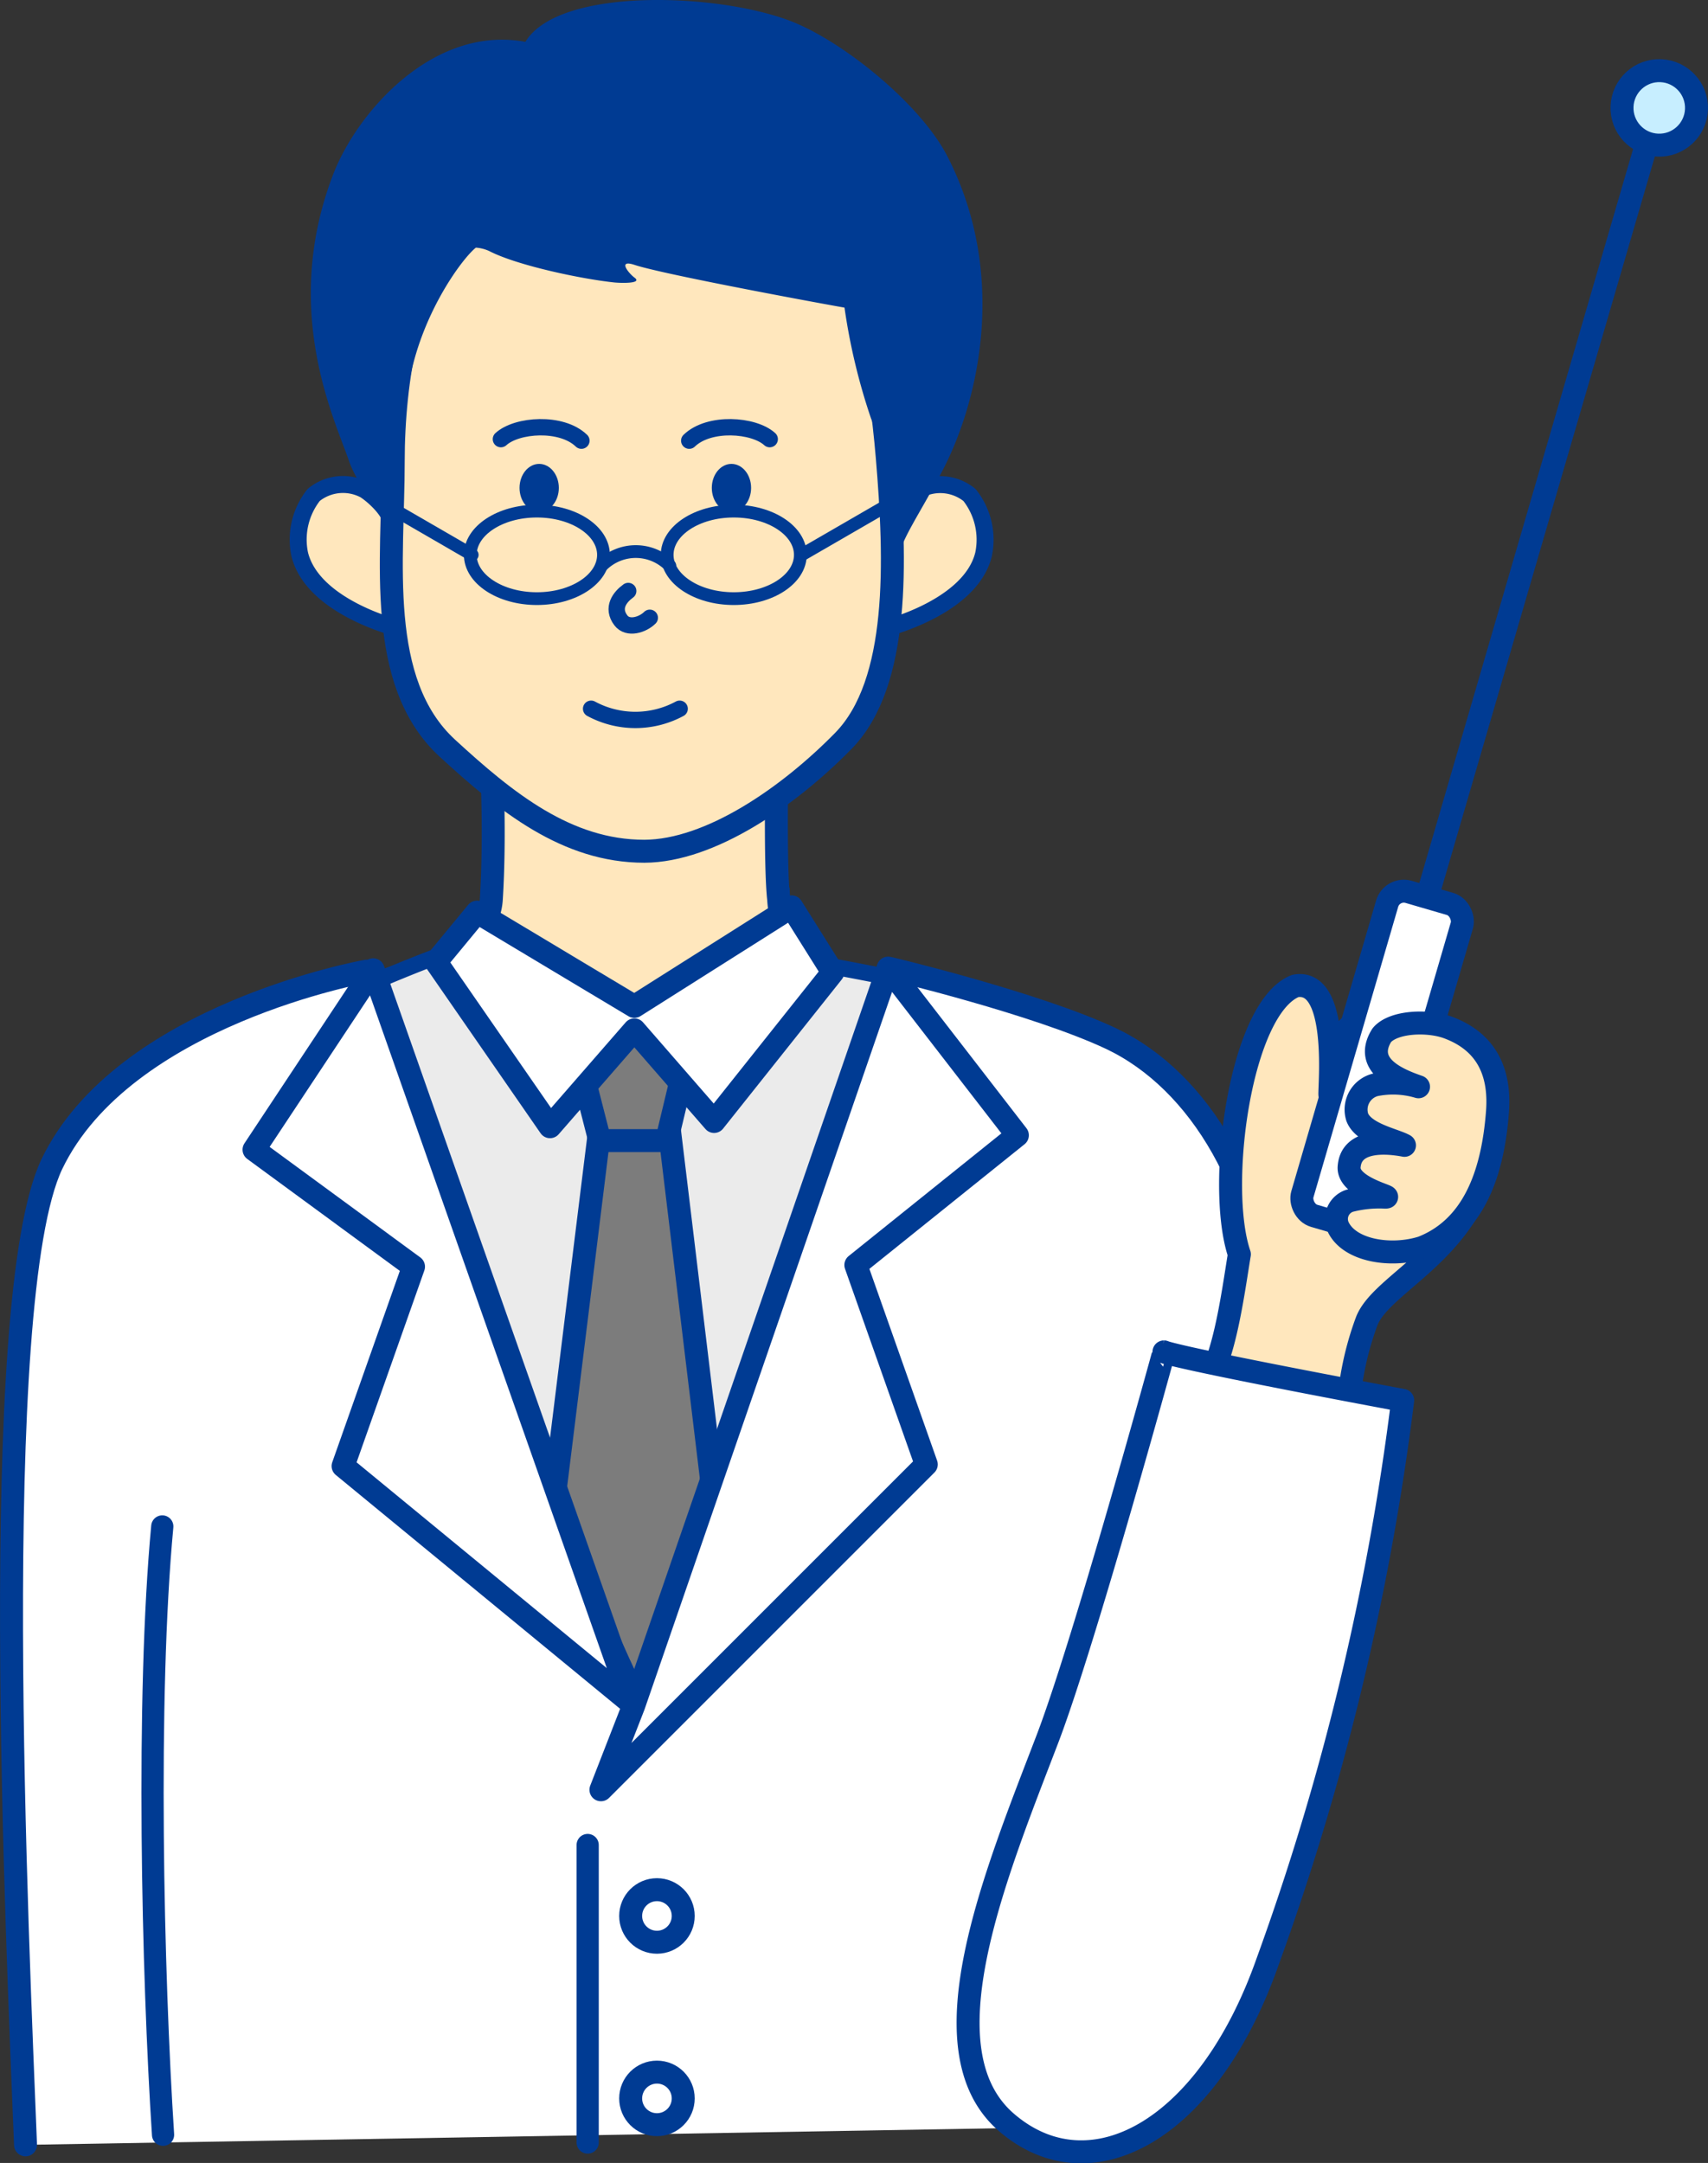
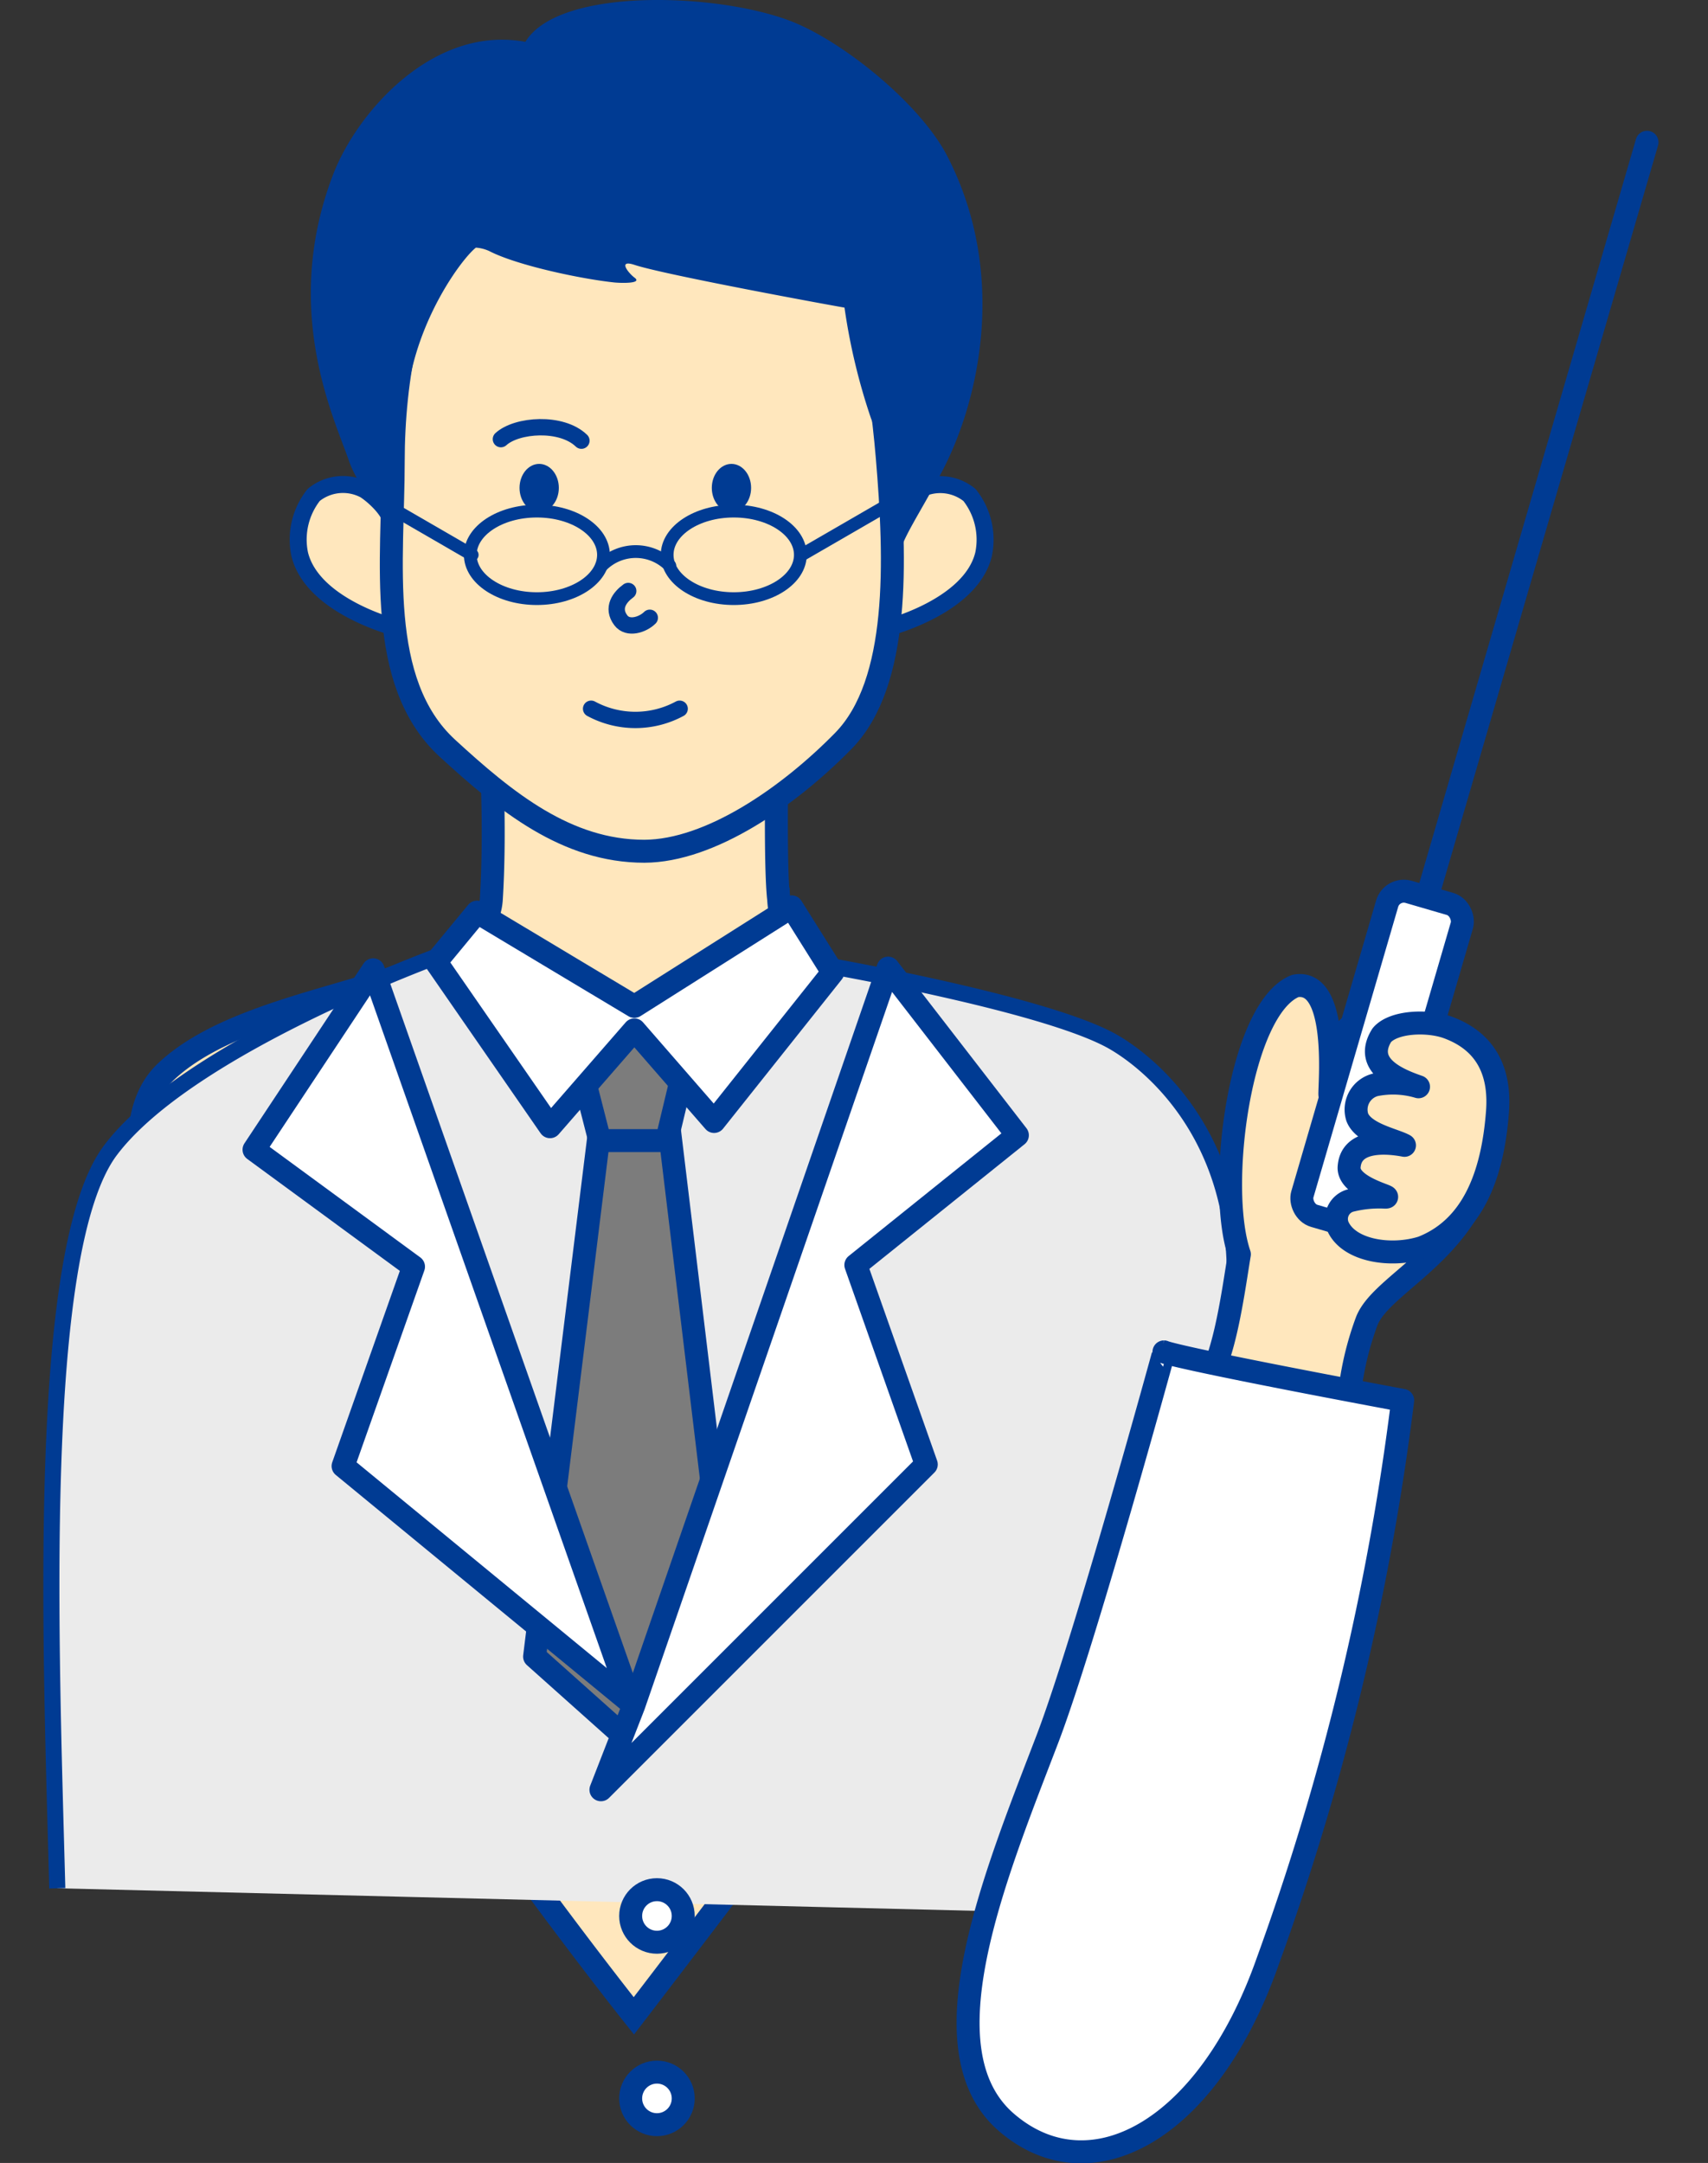
<svg xmlns="http://www.w3.org/2000/svg" viewBox="0 0 133.87 169.53">
  <rect x="0" y="0" width="133.87" height="169.53" fill="#333333" stroke="none" />
  <defs>
    <style>.cls-1,.cls-10,.cls-2{fill:#ffe7bd;}.cls-1,.cls-10,.cls-11,.cls-12,.cls-2,.cls-4,.cls-5,.cls-6,.cls-7,.cls-8,.cls-9{stroke:#003b93;}.cls-1,.cls-12,.cls-4,.cls-5{stroke-miterlimit:10;}.cls-1,.cls-10,.cls-7{stroke-width:1.8px;}.cls-10,.cls-11,.cls-2,.cls-4,.cls-6,.cls-7,.cls-8,.cls-9{stroke-linecap:round;}.cls-10,.cls-11,.cls-2,.cls-6,.cls-7,.cls-8,.cls-9{stroke-linejoin:round;}.cls-2{stroke-width:1.33px;}.cls-3{fill:#003b93;}.cls-11,.cls-4,.cls-9{fill:none;}.cls-4{stroke-width:1.28px;}.cls-5{fill:#ebebeb;stroke-width:1.26px;}.cls-6{fill:#7c7c7c;}.cls-11,.cls-12,.cls-6{stroke-width:1.8px;}.cls-7,.cls-8{fill:#fff;}.cls-8{stroke-width:1.74px;}.cls-12{fill:#c7eeff;}</style>
  </defs>
  <title>ill_doctor01</title>
  <g id="レイヤー_2" data-name="レイヤー 2">
    <g id="レイヤー_1-2" data-name="レイヤー 1">
      <path class="cls-1" d="M38.54,60.15H60.89s-.15,7.74.14,10.32a7.13,7.13,0,0,0,4.67,6.34A129.72,129.72,0,0,0,82.75,81c9,1.5,12.66,10.39,12.81,13.25C95.77,98,49.68,158,49.68,158S.28,96.08,13,84c7.25-6.85,25.09-6.2,25.51-13.55C38.82,65.48,38.54,60.15,38.54,60.15Z" />
      <path class="cls-2" d="M30.64,41.11c.16-.88-1.3-2.23-2.05-2.71a3.63,3.63,0,0,0-4,.39,5.63,5.63,0,0,0-1.1,4.65c1,4.11,7.58,5.87,8.56,6" />
      <path class="cls-2" d="M69.81,41.14c-.16-.88,1.42-2.26,2.18-2.73a3.63,3.63,0,0,1,4,.39,5.63,5.63,0,0,1,1.1,4.65c-1,4.11-7.58,5.87-8.56,6" />
      <path class="cls-1" d="M69.54,35.81c.69,8.14,1,17.71-3.43,22.25-4.28,4.37-10.43,8.64-15.61,8.66-6.09,0-10.85-3.86-15.45-8.09-5.61-5.17-4.23-14.74-4.23-22.44,0-13.37,5.37-27.37,20.1-27.37C64.51,8.81,68.41,22.48,69.54,35.81Z" />
      <path class="cls-3" d="M41.18,3.28C34,1.95,28,8.74,26.1,13.7c-4.08,10.67.16,19.2,1.25,22.42.58,1.7,2.49,4.35,3.27,4.65s1-2.31,1-2.46a45.73,45.73,0,0,1,.32-7.44c.72-5.84,4.28-10.62,5.36-11.46a3,3,0,0,1,1.05.27c2.19,1.13,7.23,2.19,9.81,2.46.51.05,2.23.1,1.57-.38-.48-.36-1.34-1.44,0-1,2.38.79,15.77,3.24,16.46,3.35a48.07,48.07,0,0,0,2.08,8.69c1.68,4.18,1.47,7.48,1.63,10.5a.3.3,0,0,0,.58.07c.41-1.38,1.5-3,3-5.76,3.12-5.49,5.66-15.75.83-25.25-2-4-7.75-8.73-11.83-10.5C56.93-.55,43.85-1.14,41.18,3.28Z" />
      <ellipse class="cls-3" cx="42.26" cy="38.24" rx="1.54" ry="1.88" />
      <path class="cls-4" d="M39.26,34.42c1.25-1.14,4.75-1.39,6.31.12" />
      <ellipse class="cls-3" cx="57.33" cy="38.24" rx="1.54" ry="1.88" />
-       <path class="cls-4" d="M60.33,34.42c-1.25-1.14-4.75-1.39-6.31.12" />
      <path class="cls-4" d="M49.24,46.32c-.65.47-1.32,1.32-.58,2.3.55.73,1.72.35,2.27-.2" />
      <path class="cls-4" d="M46.33,55.55a7.3,7.3,0,0,0,6.94,0" />
      <path class="cls-5" d="M4.49,148C4,129.42,2.72,98,8.67,90.14c6.17-8.17,26-15.33,26-15.33A16.66,16.66,0,0,0,49.39,83.2c10.78.11,15-7.6,15-7.6s17.37,3,22.76,6c2.78,1.56,9.3,6.8,9.62,17.46.27,9.09-.17,34.33-.32,51.2" />
      <polygon class="cls-6" points="46.97 88.79 41.9 129.84 49.67 136.78 57.41 129.58 52.49 88.76 46.97 88.79" />
      <polygon class="cls-6" points="47.01 89.4 44.6 79.97 54.52 79.92 52.25 89.4 47.01 89.4" />
      <polygon class="cls-7" points="37.39 71.49 49.72 78.88 62.05 71.08 65.27 76.21 55.97 87.9 49.72 80.72 43.11 88.31 34.17 75.39 37.39 71.49" />
-       <path class="cls-7" d="M2,168.11c-.61-15.54-3-66.19,2.06-76.86C9.7,79.49,28.73,76.12,28.73,76.12s14.12,44.3,22.2,59.15c6.22-15.67,18.91-59.34,18.91-59.34s11.38,2.71,17.24,5.47c7,3.32,12.05,11.93,12.58,22.59.42,8.52-12.14,27.76-7.19,44.25.19.63-2.8,14.68-3.12,18.38" />
      <polygon class="cls-7" points="29.25 76.01 19.91 90.11 32.41 99.28 26.89 114.91 49.48 133.49 29.25 76.01" />
      <polygon class="cls-7" points="69.61 75.88 49.67 133.68 47.1 140.28 72.6 114.78 67.08 99.15 79.74 88.98 69.61 75.88" />
-       <line class="cls-8" x1="46.06" y1="144.61" x2="46.06" y2="167.93" />
-       <path class="cls-8" d="M12.72,119.64c-1.26,13.38-.76,35.11.06,47.68" />
      <circle class="cls-7" cx="51.49" cy="150.17" r="2.06" />
      <circle class="cls-7" cx="51.49" cy="164.47" r="2.06" />
      <ellipse class="cls-9" cx="42.08" cy="43.49" rx="5.22" ry="3.43" />
      <line class="cls-9" x1="37.01" y1="43.49" x2="29.01" y2="38.86" />
      <ellipse class="cls-9" cx="57.51" cy="43.49" rx="5.22" ry="3.43" />
      <line class="cls-9" x1="62.83" y1="43.49" x2="70.83" y2="38.86" />
      <path class="cls-9" d="M47.16,44.34a3.77,3.77,0,0,1,5.34,0" />
      <path class="cls-10" d="M105.67,110.45a23.85,23.85,0,0,1,1.43-6.84c1.29-3.57,10.62-6.24,9.74-17.12-.45-5.56-8-9.85-11.7-5.37-2.41,12.85,1.34-4.76-3.62-3.84C97.19,79,95.33,93,97.14,98.31c-.5,3-1.32,9.56-3.18,10.61Z" />
      <line class="cls-11" x1="110.88" y1="73.67" x2="129.09" y2="11.15" />
      <rect class="cls-7" x="104.92" y="70.11" width="6.1" height="26.45" rx="1.36" ry="1.36" transform="matrix(0.96, 0.28, -0.28, 0.96, 28.01, -27.16)" />
-       <circle class="cls-12" cx="130.05" cy="8.46" r="2.92" transform="translate(115.97 138.02) rotate(-87.52)" />
      <path class="cls-10" d="M111.18,85.18a7,7,0,0,0-3.39-.15,2,2,0,0,0-1.41,2.54c.51,1.32,2.93,1.76,3.7,2.2-1-.19-4.1-.63-4.33,1.61-.25,1.72,3.7,2.47,2.8,2.45a9.25,9.25,0,0,0-2.75.28,1.5,1.5,0,0,0-.92,2.05c.89,1.89,4.16,2.39,6.59,1.62,3.84-1.51,5.51-5.46,5.9-10.64.21-2.78-.61-5.4-3.89-6.61-1.58-.58-4.28-.47-5.18.61C106.81,83.53,109.65,84.65,111.18,85.18Z" />
      <path class="cls-7" d="M99.35,153.76a202,202,0,0,0,10.59-44c-18.22-3.41-18.71-3.8-18.71-3.8S85,128.72,82.08,136.34c-4.13,10.78-9.75,24.34-3.21,30S94.66,167.1,99.35,153.76Z" />
    </g>
  </g>
</svg>